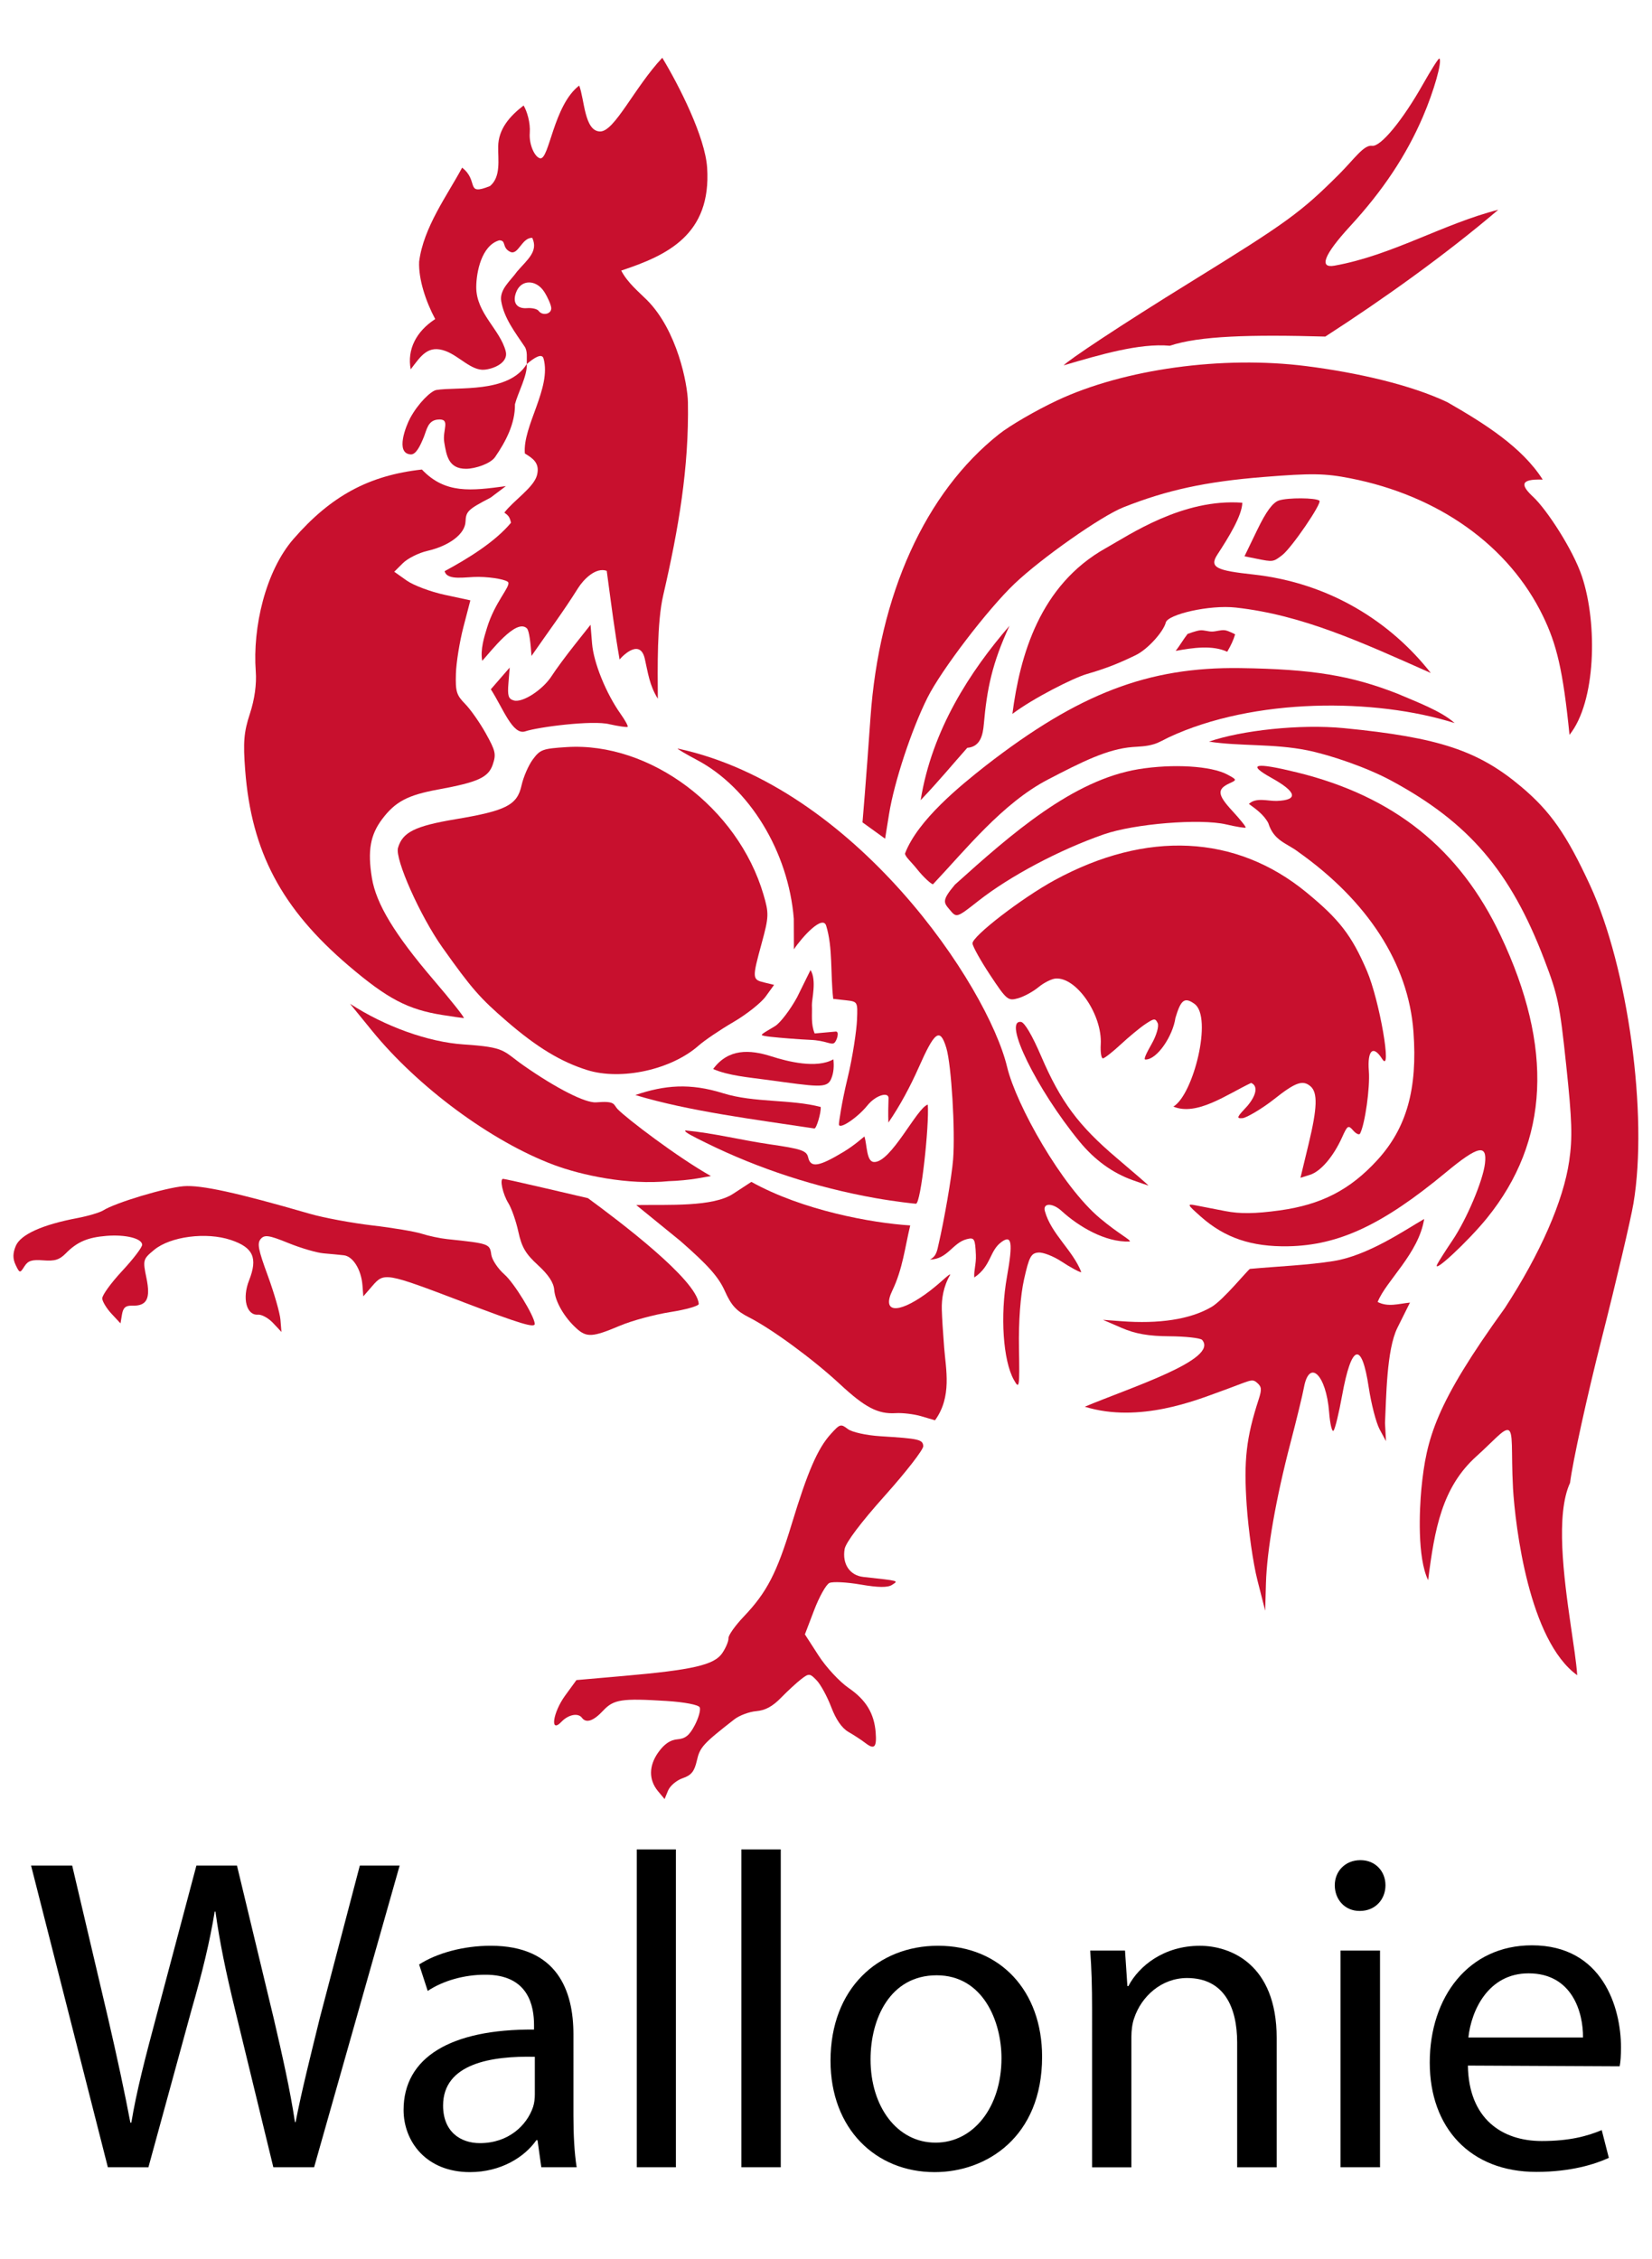
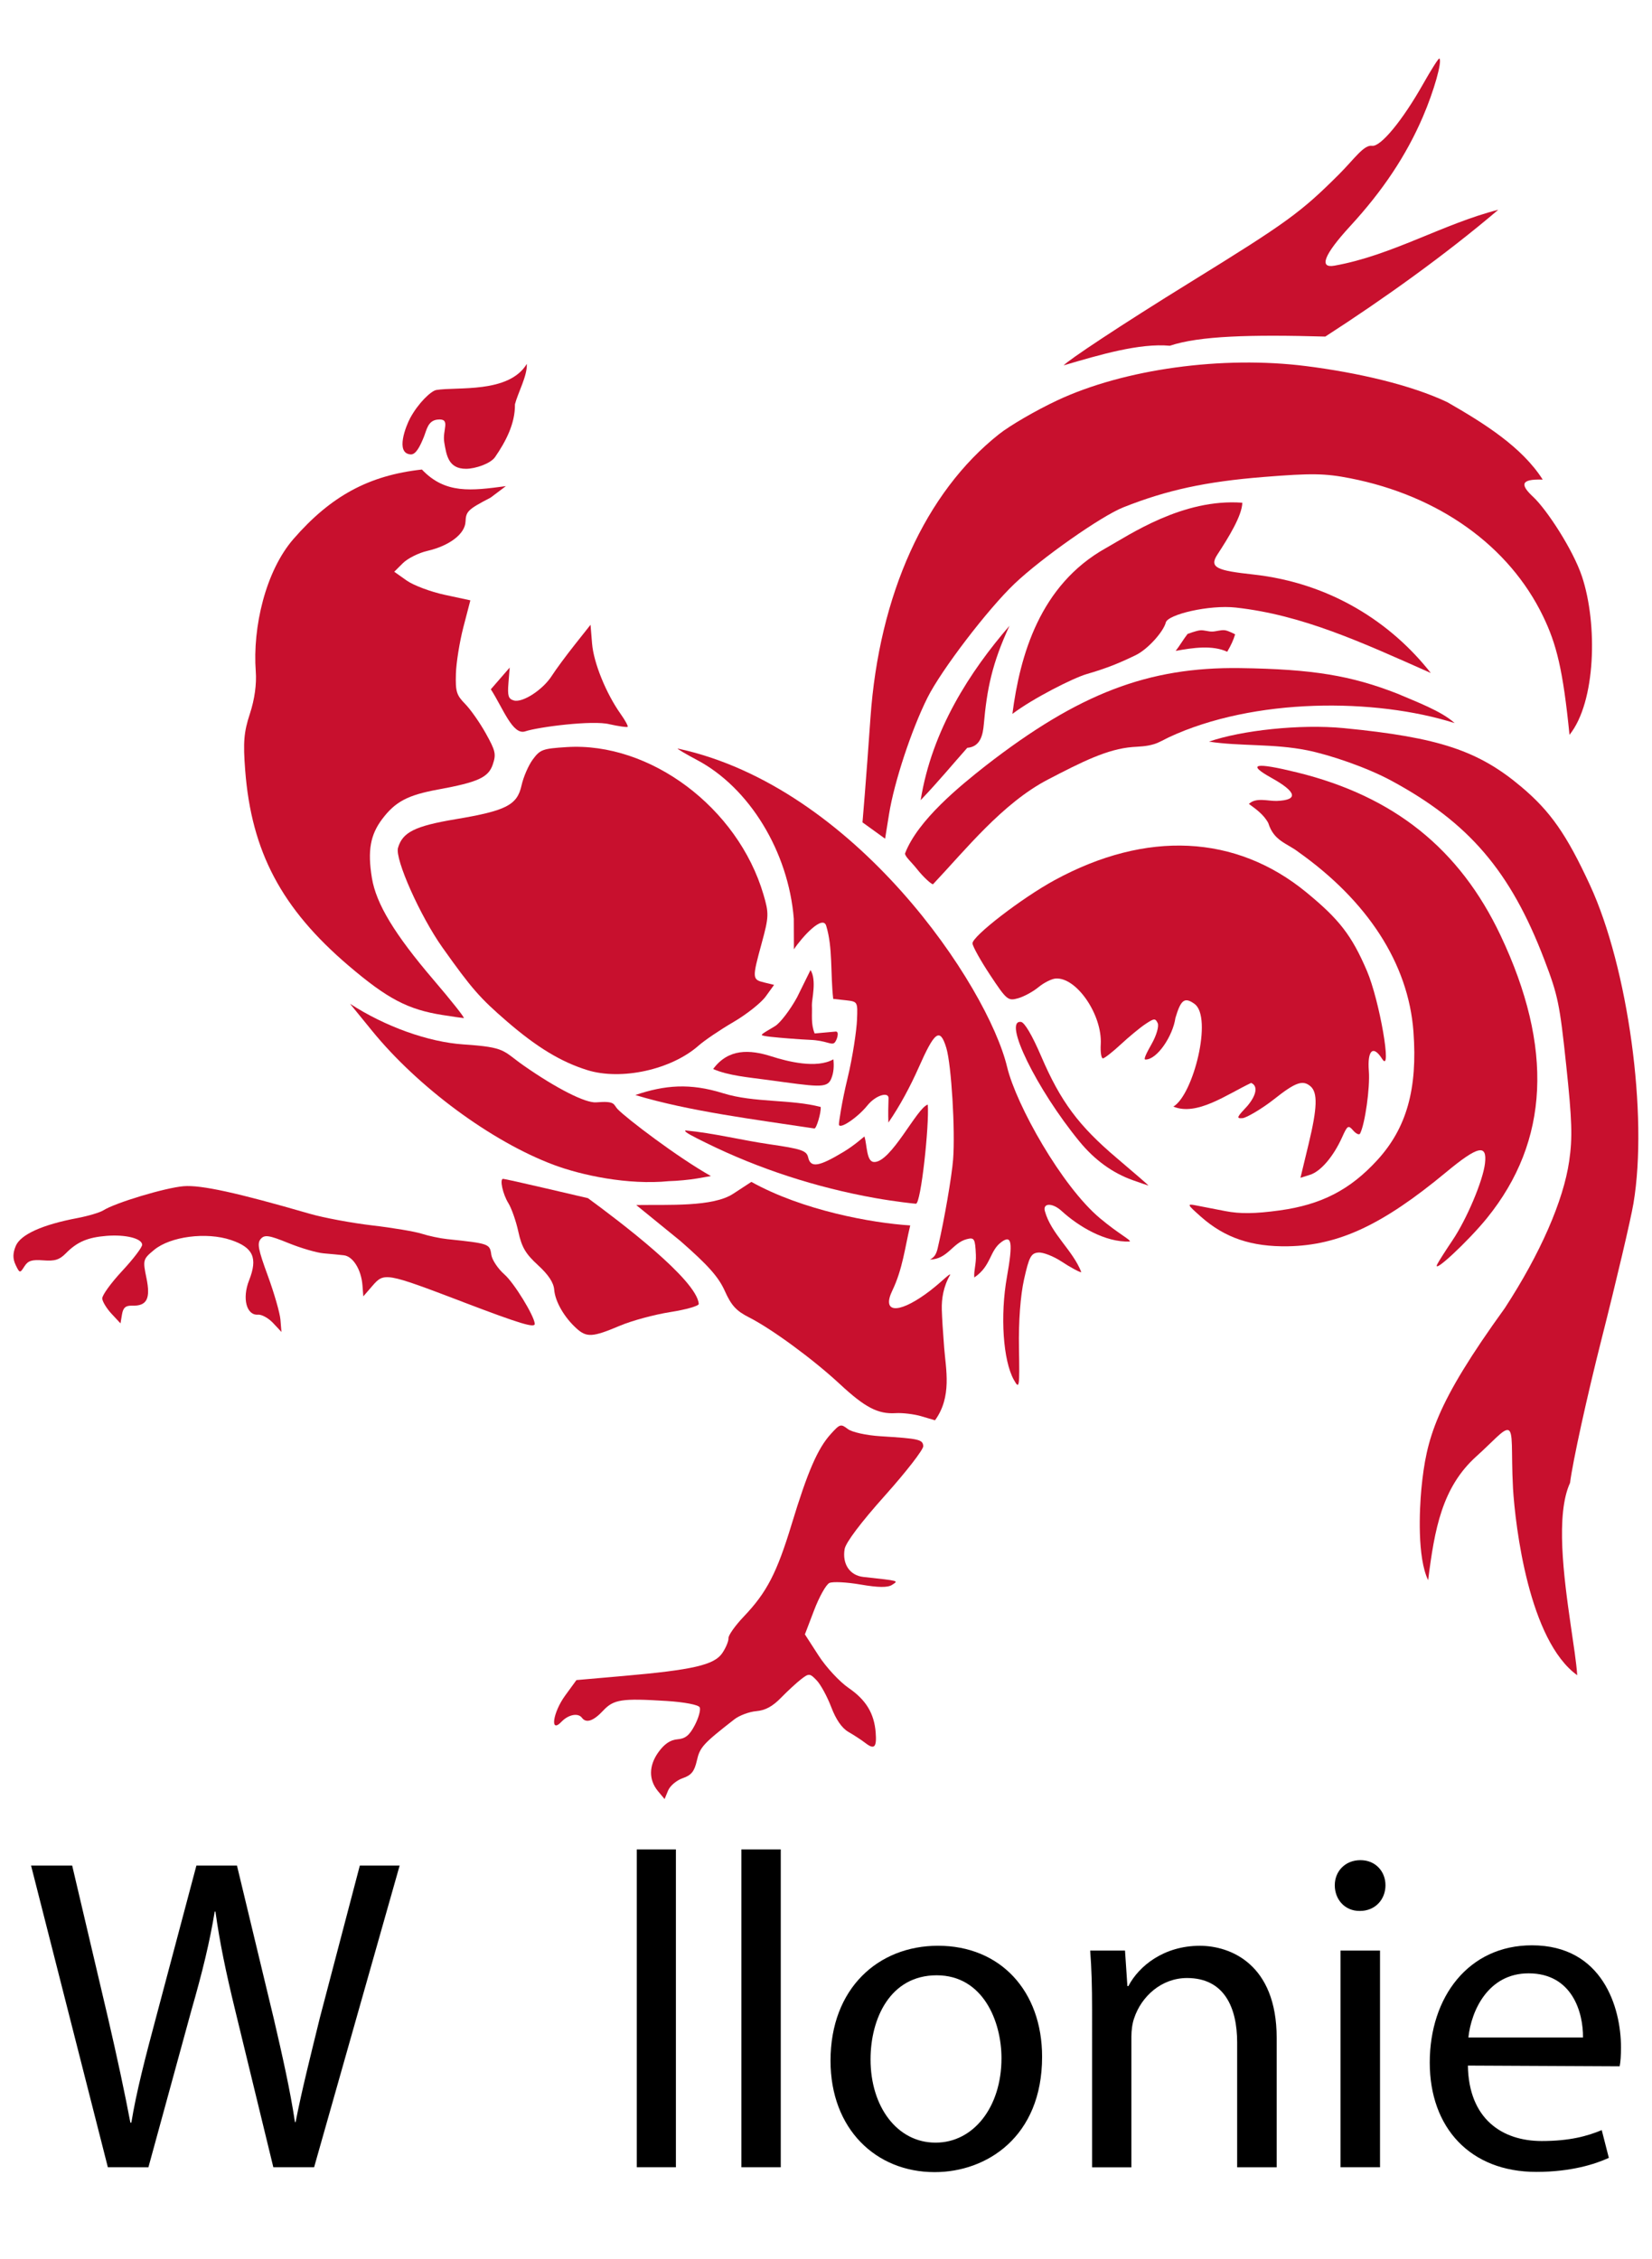
<svg xmlns="http://www.w3.org/2000/svg" xmlns:ns1="http://sodipodi.sourceforge.net/DTD/sodipodi-0.dtd" xmlns:ns2="http://www.inkscape.org/namespaces/inkscape" version="1.1" id="Calque_1" ns1:docname="Official_Flag_of_Region_of_Wallonia_French_Community.svg" ns2:version="1.3 (0e150ed6c4, 2023-07-21)" x="0px" y="0px" width="532.82px" height="728.66px" viewBox="0 0 532.82 728.66" enable-background="new 0 0 532.82 728.66" xml:space="preserve">
  <defs id="defs1" />
  <ns1:namedview id="namedview107" ns2:window-y="-9" ns2:window-x="-9" ns2:window-height="1001" ns2:window-width="1920" ns2:current-layer="Calque_1" ns2:pageshadow="2" ns2:pageopacity="0" showgrid="false" ns2:cy="330.70799" ns2:cx="234.59089" ns2:zoom="0.92075188" objecttolerance="10" guidetolerance="10" gridtolerance="10" borderopacity="1" bordercolor="#666666" pagecolor="#ffffff" ns2:window-maximized="1" ns2:showpageshadow="2" ns2:pagecheckerboard="0" ns2:deskcolor="#d1d1d1">
	</ns1:namedview>
  <g id="g3088" transform="matrix(10,0,0,10,9.978,-8)">
    <path id="path3" ns2:connector-curvature="0" fill="#414042" d="M 2.481,70.709 0.004,60.977 H 1.33 l 1.158,4.926 c 0.285,1.228 0.543,2.429 0.719,3.366 h 0.032 c 0.157,-0.972 0.455,-2.122 0.793,-3.382 l 1.305,-4.91 h 1.308 l 1.188,4.942 c 0.271,1.166 0.53,2.311 0.682,3.333 h 0.021 c 0.21,-1.067 0.485,-2.146 0.783,-3.365 l 1.289,-4.91 h 1.284 L 9.133,70.709 H 7.818 L 6.59,65.655 C 6.284,64.4 6.087,63.447 5.951,62.462 H 5.927 C 5.765,63.447 5.536,64.391 5.174,65.65 l -1.385,5.06 z" style="fill:#000000;fill-opacity:1" />
-     <path id="path5" ns2:connector-curvature="0" fill="#414042" d="m 17.497,69.039 c 0,0.602 0.029,1.198 0.104,1.67 h -1.14 l -0.122,-0.873 h -0.038 c -0.378,0.545 -1.145,1.03 -2.141,1.03 -1.414,0 -2.141,-0.991 -2.141,-2.005 0,-1.688 1.507,-2.612 4.207,-2.594 v -0.146 c 0,-0.581 -0.157,-1.635 -1.589,-1.622 -0.661,0 -1.345,0.192 -1.84,0.522 L 12.52,64.168 c 0.572,-0.367 1.427,-0.604 2.309,-0.604 2.151,0 2.668,1.457 2.668,2.854 z m -1.246,-1.893 c -1.382,-0.032 -2.958,0.21 -2.958,1.573 0,0.836 0.551,1.212 1.188,1.212 0.921,0 1.515,-0.573 1.715,-1.169 0.042,-0.131 0.056,-0.274 0.056,-0.407 v -1.209 z" style="fill:#000000;fill-opacity:1" />
    <path id="path7" ns2:connector-curvature="0" fill="#414042" d="m 19.54,60.457 h 1.262 V 70.709 H 19.54 Z" style="fill:#000000;fill-opacity:1" />
    <path id="path9" ns2:connector-curvature="0" fill="#414042" d="m 22.914,60.457 h 1.27 v 10.252 h -1.27 z" style="fill:#000000;fill-opacity:1" />
    <path id="path11" ns2:connector-curvature="0" fill="#414042" d="m 29.144,70.866 c -1.885,0 -3.355,-1.385 -3.355,-3.593 0,-2.338 1.542,-3.709 3.467,-3.709 2.01,0 3.357,1.457 3.357,3.582 0,2.596 -1.803,3.72 -3.459,3.72 z m 0.038,-0.951 c 1.209,0 2.121,-1.137 2.121,-2.724 0,-1.19 -0.596,-2.674 -2.09,-2.674 -1.494,0 -2.133,1.385 -2.133,2.714 0,1.531 0.863,2.684 2.093,2.684 z" style="fill:#000000;fill-opacity:1" />
    <path id="path13" ns2:connector-curvature="0" fill="#414042" d="m 34.225,65.617 c 0,-0.742 -0.016,-1.314 -0.061,-1.898 h 1.123 l 0.077,1.146 h 0.032 c 0.341,-0.652 1.147,-1.3 2.306,-1.3 0.967,0 2.477,0.575 2.477,2.975 v 4.17 h -1.275 v -4.026 c 0,-1.126 -0.415,-2.079 -1.616,-2.079 -0.828,0 -1.475,0.596 -1.707,1.299 -0.059,0.165 -0.088,0.392 -0.088,0.592 v 4.215 h -1.268 z" style="fill:#000000;fill-opacity:1" />
    <path id="path15" ns2:connector-curvature="0" fill="#414042" d="m 42.85,62.441 c -0.482,0 -0.797,-0.379 -0.797,-0.828 0,-0.447 0.33,-0.81 0.828,-0.81 0.484,0 0.807,0.362 0.807,0.81 0,0.449 -0.322,0.828 -0.824,0.828 z m -0.613,8.268 v -6.99 h 1.275 v 6.99 z" style="fill:#000000;fill-opacity:1" />
    <path id="path17" ns2:connector-curvature="0" fill="#414042" d="m 46.346,67.429 c 0.026,1.723 1.107,2.434 2.381,2.434 0.905,0 1.475,-0.16 1.936,-0.352 l 0.229,0.895 c -0.444,0.205 -1.226,0.453 -2.338,0.453 -2.14,0 -3.438,-1.431 -3.438,-3.526 0,-2.124 1.257,-3.783 3.295,-3.783 2.279,0 2.873,2.008 2.873,3.291 0,0.267 -0.014,0.466 -0.043,0.612 z m 3.713,-0.906 c 0.008,-0.794 -0.339,-2.069 -1.756,-2.069 -1.299,0 -1.848,1.195 -1.941,2.069 z" style="fill:#000000;fill-opacity:1" />
  </g>
  <g id="g3868" transform="matrix(4.517,0,0,4.55,860.481,1044.572)" fill="#e4002b" style="fill:#c8102e;fill-opacity:1">
    <g id="g2485-8" transform="matrix(0.987,-0.078,0.076,0.968,-251.356,-160.781)" fill="#e4002b" stroke-width="0.265" style="fill:#c8102e;fill-opacity:1">
      <path id="path2429-4" d="m 154.39,25.164 c 0.835,-2.595 0.955,-3.705 0.456,-4.204 -0.52,-0.52 -1.055,-0.373 -2.695,0.741 -0.856,0.582 -2.069,1.191 -2.367,1.191 -0.508,0 -0.346,-0.149 0.435,-0.876 0.745,-0.777 0.845,-1.406 0.38,-1.638 -1.827,0.706 -4.088,2.116 -5.722,1.272 1.506,-0.741 3.337,-6.274 2.101,-7.349 -0.702,-0.611 -0.978,-0.34 -1.456,0.909 -0.276,1.27 -1.541,2.937 -2.394,2.853 -0.161,-0.016 0.169,-0.54 0.552,-1.119 0.386,-0.584 0.626,-1.235 0.538,-1.464 -0.143,-0.374 -0.228,-0.373 -0.891,0.002 -0.403,0.228 -1.248,0.827 -1.877,1.332 -0.63,0.505 -1.244,0.918 -1.364,0.918 -0.12,0 -0.157,-0.463 -0.081,-1.029 0.288,-2.144 -1.371,-5.056 -2.88,-5.056 -0.294,0 -0.87,0.239 -1.28,0.531 -0.41,0.292 -1.096,0.601 -1.524,0.687 -0.742,0.148 -0.829,0.062 -1.874,-1.842 -0.603,-1.099 -1.096,-2.184 -1.096,-2.413 0,-0.512 3.801,-3.022 6.256,-4.13 6.885,-3.108 13.29,-2.275 18.035,2.346 2.221,2.163 3.018,3.397 3.911,6.059 0.743,2.213 1.256,7.755 0.602,6.5 -0.566,-1.086 -1.023,-0.723 -1.023,0.812 0,1.208 -0.569,3.818 -0.979,4.496 -0.071,0.118 -0.286,2.65e-4 -0.478,-0.261 -0.322,-0.44 -0.384,-0.409 -0.834,0.423 -0.737,1.36 -1.729,2.365 -2.517,2.549 l -0.707,0.165 z" style="fill:#c8102e;fill-opacity:1" />
      <path id="path2431-6" d="m 103.99,68.496 c -0.619,-0.884 -0.526,-1.923 0.257,-2.853 0.468,-0.556 0.922,-0.814 1.434,-0.814 0.571,0 0.885,-0.221 1.325,-0.933 0.317,-0.513 0.519,-1.083 0.449,-1.266 -0.073,-0.191 -1.074,-0.47 -2.355,-0.655 -3.207,-0.464 -3.785,-0.421 -4.606,0.339 -0.754,0.699 -1.292,0.835 -1.562,0.397 -0.247,-0.4 -0.958,-0.318 -1.5,0.173 -0.91,0.823 -0.566,-0.728 0.419,-1.893 l 0.895,-1.058 3.4,-0.027 c 5.037,-0.04 6.596,-0.276 7.238,-1.093 0.29,-0.369 0.528,-0.841 0.528,-1.048 0,-0.207 0.55,-0.876 1.222,-1.486 1.791,-1.626 2.62,-2.977 3.965,-6.458 1.435,-3.714 2.285,-5.339 3.307,-6.318 0.722,-0.691 0.782,-0.704 1.26,-0.271 0.283,0.256 1.298,0.569 2.32,0.716 2.75,0.396 3.008,0.479 3.008,0.963 0,0.245 -1.36,1.761 -3.022,3.368 -1.89,1.827 -3.092,3.203 -3.209,3.67 -0.267,1.071 0.222,1.952 1.187,2.139 2.626,0.509 2.515,0.468 2.022,0.743 -0.324,0.181 -1.008,0.119 -2.258,-0.205 -0.986,-0.256 -1.993,-0.388 -2.238,-0.295 -0.244,0.094 -0.805,0.942 -1.246,1.885 l -0.802,1.714 0.863,1.619 c 0.477,0.896 1.364,2.03 1.984,2.538 1.179,0.966 1.692,1.996 1.692,3.398 0,1.083 -0.193,1.257 -0.791,0.71 -0.265,-0.243 -0.789,-0.653 -1.164,-0.913 -0.447,-0.309 -0.826,-0.967 -1.099,-1.909 -0.23,-0.79 -0.633,-1.703 -0.897,-2.029 -0.449,-0.555 -0.518,-0.566 -1.109,-0.174 -0.346,0.23 -1.046,0.787 -1.556,1.239 -0.656,0.582 -1.196,0.824 -1.852,0.828 -0.509,0.003 -1.237,0.213 -1.617,0.467 -2.387,1.594 -2.637,1.831 -2.927,2.78 -0.239,0.782 -0.48,1.041 -1.121,1.207 -0.449,0.116 -0.952,0.482 -1.117,0.812 l -0.3,0.601 z" style="fill:#c8102e;fill-opacity:1" />
      <path id="path2433-2" d="m 167.16,51.36 c 0.064,-2.727 0.381,-4.149 -0.054,-4.231 -0.352,-0.066 -1.063,0.693 -2.404,1.735 -2.642,2.051 -3.413,5.05 -4.161,8.733 -0.662,-1.72 -0.23,-5.181 0.027,-6.691 0.642,-3.647 1.476,-6.068 7.011,-12.669 2.857,-3.758 4.819,-7.477 5.455,-10.339 0.375,-1.685 0.432,-2.92 0.321,-6.967 -0.124,-4.534 -0.201,-5.146 -0.983,-7.829 -1.931,-6.631 -4.656,-10.419 -10.012,-13.922 -1.684,-1.101 -4.242,-2.22 -5.867,-2.69 -2.388,-0.69 -4.836,-0.676 -7.007,-1.199 2.387,-0.63 6.64,-0.766 9.776,-0.2 6.816,1.23 9.564,2.435 12.435,5.309 1.951,1.952 2.978,3.723 4.376,7.542 2.278,6.221 2.901,17.087 1.343,23.416 -0.287,1.164 -1.655,5.51 -3.042,9.657 -1.387,4.147 -2.774,8.791 -3.084,10.319 -1.218,2.207 -0.983,6.78 -0.75,10.348 0.099,1.505 0.197,2.753 0.187,3.695 -3.266,-2.8 -3.618,-11.113 -3.569,-14.017 z" style="fill:#c8102e;fill-opacity:1" />
-       <path id="path2435-6" d="m 148.27,56.626 c -0.218,-1.266 -0.372,-3.695 -0.354,-5.556 0.032,-3.26 0.345,-4.898 1.451,-7.606 0.299,-0.732 0.293,-0.917 -0.04,-1.249 -0.344,-0.344 -0.464,-0.165 -2.713,0.455 -1.659,0.458 -5.964,1.857 -9.787,0.311 3.382,-1.13 9.957,-2.669 8.804,-4.191 -0.148,-0.148 -1.198,-0.349 -2.332,-0.447 -1.478,-0.127 -2.433,-0.376 -3.37,-0.879 l -1.307,-0.702 1.323,0.208 c 2.667,0.419 4.929,0.277 6.551,-0.515 0.897,-0.438 2.795,-2.474 2.981,-2.549 2.102,-0.022 4.169,0.063 6.037,-0.084 2.529,-0.199 5.318,-1.844 6.766,-2.539 -0.582,2.481 -3.095,4.287 -3.809,5.772 0.724,0.448 1.455,0.251 2.32,0.231 l -1.045,1.763 c -0.908,1.533 -1.194,5.05 -1.425,6.861 l -0.031,1.323 -0.391,-0.896 c -0.215,-0.493 -0.461,-1.896 -0.548,-3.118 -0.243,-3.443 -0.996,-3.273 -1.962,0.442 -0.321,1.237 -0.684,2.362 -0.805,2.5 -0.121,0.138 -0.221,-0.481 -0.221,-1.377 0,-2.738 -1.128,-4.027 -1.677,-1.916 -0.132,0.508 -0.702,2.271 -1.266,3.918 -1.371,4 -2.305,7.692 -2.558,10.106 l -0.208,1.982 z" style="fill:#c8102e;fill-opacity:1" />
      <path id="path2437-1" d="m 125,42.719 c -0.509,-0.193 -1.319,-0.357 -1.799,-0.365 -1.285,-0.022 -2.172,-0.584 -3.864,-2.447 -1.769,-1.948 -4.585,-4.409 -6.155,-5.378 -0.873,-0.539 -1.203,-0.967 -1.587,-2.058 -0.373,-1.057 -1.051,-1.964 -2.924,-3.906 l -2.964,-2.863 c 2.341,0.154 5.495,0.594 7.03,-0.255 l 1.378,-0.762 c 3.539,2.381 8.432,3.69 11.178,4.09 -0.499,1.547 -0.782,3.122 -1.656,4.644 -0.858,1.495 0.185,1.768 2.353,0.454 1.09,-0.66 1.899,-1.436 1.899,-1.276 -0.566,0.832 -0.76,1.725 -0.797,2.485 -0.033,0.68 -0.044,1.594 -0.044,2.786 -9.4e-4,1.577 0.3,3.613 -1.065,5.234 -0.031,-0.017 -0.474,-0.189 -0.983,-0.382 z" style="fill:#c8102e;fill-opacity:1" />
      <path id="path2439-5" d="m 131.88,40.619 c -0.67,-1.472 -0.636,-4.756 0.079,-7.541 0.638,-2.487 0.578,-3.048 -0.19,-2.575 -0.937,0.577 -0.854,1.681 -2.163,2.432 0.003,-0.535 0.218,-0.951 0.242,-1.642 0.04,-1.167 -0.007,-1.292 -0.57,-1.191 -1.048,0.189 -1.48,1.352 -2.762,1.271 0.502,-0.198 0.577,-0.64 0.714,-1.077 0.525,-1.677 1.324,-4.829 1.517,-6.081 0.323,-2.09 0.405,-6.883 0.139,-8.136 -0.343,-1.618 -0.78,-1.22 -2.096,1.245 -0.704,1.318 -1.565,2.686 -2.49,3.837 0.029,-0.663 0.079,-1.151 0.147,-1.771 0.053,-0.48 -0.889,-0.315 -1.563,0.406 -0.771,0.826 -2.151,1.616 -2.151,1.219 0,-0.152 0.351,-1.682 0.867,-3.278 0.516,-1.596 0.932,-3.498 1.018,-4.228 0.156,-1.319 0.152,-1.327 -0.673,-1.492 l -0.919,-0.178 c -0.063,-1.888 0.266,-3.728 -0.095,-5.364 -0.186,-0.843 -1.789,0.673 -2.452,1.527 l 0.163,-2.223 c -0.01,-4.912 -2.461,-9.802 -6.077,-12.122 -0.73,-0.468 -1.327,-0.893 -1.327,-0.944 12.563,3.797 20.969,19.089 21.911,25.098 0.44,2.805 3.251,8.977 5.824,11.537 1.286,1.278 2.133,1.771 2.013,1.87 -1.77,-0.068 -3.608,-1.406 -4.724,-2.615 -0.615,-0.666 -1.326,-0.705 -1.207,-0.089 0.329,1.707 1.776,2.986 2.277,4.649 -0.056,0.056 -0.799,-0.437 -1.351,-0.875 -0.552,-0.438 -1.281,-0.797 -1.621,-0.797 -0.535,0 -0.693,0.249 -1.184,1.865 -0.351,1.155 -0.637,3.044 -0.75,4.961 -0.172,2.898 -0.207,3.045 -0.545,2.302 z" style="fill:#c8102e;fill-opacity:1" />
      <path id="path2441-6" d="m 100.72,34.335 c -0.817,-0.872 -1.383,-2.076 -1.385,-2.947 -0.001,-0.519 -0.332,-1.123 -1.03,-1.88 -0.826,-0.896 -1.066,-1.397 -1.222,-2.543 -0.106,-0.785 -0.358,-1.749 -0.559,-2.142 -0.346,-0.676 -0.502,-1.799 -0.249,-1.799 0.064,0 1.441,0.427 3.059,0.95 l 2.942,0.95 c 2.103,1.837 7.361,6.552 7.375,8.337 0,0.148 -0.943,0.341 -2.096,0.43 -1.153,0.089 -2.816,0.404 -3.696,0.701 -2.031,0.684 -2.454,0.677 -3.141,-0.056 z" style="fill:#c8102e;fill-opacity:1" />
      <path id="path2443-7" d="m 162.97,34.649 c 0.127,-0.209 0.678,-0.949 1.224,-1.645 1.14,-1.45 2.526,-4.158 2.77,-5.412 0.277,-1.423 -0.406,-1.324 -2.845,0.415 -4.852,3.459 -8.121,4.702 -11.774,4.474 -2.628,-0.164 -4.498,-0.976 -6.092,-2.646 -0.925,-0.968 -0.956,-1.046 -0.353,-0.877 0.364,0.102 1.316,0.37 2.117,0.596 1.056,0.297 2.129,0.371 3.912,0.268 3.035,-0.175 5.187,-1.087 7.315,-3.1 2.287,-2.163 3.297,-4.945 3.316,-9.132 0.022,-5.036 -2.614,-9.812 -7.25,-13.735 -0.801,-0.734 -1.714,-0.944 -2.018,-2.294 -0.28,-0.65 -0.817,-1.094 -1.286,-1.504 0.55,-0.463 1.41,-0.08 2.03,-0.056 1.571,0.062 1.48,-0.536 -0.261,-1.708 -1.732,-1.167 -1.109,-1.25 1.868,-0.251 6.829,2.292 11.258,6.505 13.721,13.048 3.189,8.473 2.346,15.246 -2.55,20.478 -1.489,1.591 -4.31,3.854 -3.843,3.082 z" style="fill:#c8102e;fill-opacity:1" />
      <path id="path2445-2" d="m 92.718,31.76 c -5.404,-2.596 -5.511,-2.624 -6.431,-1.704 l -0.713,0.713 v -0.817 c 0,-1.143 -0.519,-2.158 -1.17,-2.286 -0.302,-0.06 -0.952,-0.176 -1.444,-0.258 -0.491,-0.082 -1.611,-0.514 -2.488,-0.96 -1.333,-0.678 -1.652,-0.752 -1.949,-0.455 -0.297,0.297 -0.248,0.743 0.302,2.728 0.361,1.305 0.658,2.776 0.66,3.269 l 0.003,0.896 -0.548,-0.697 c -0.302,-0.383 -0.768,-0.697 -1.036,-0.697 -0.838,0 -1.067,-1.278 -0.455,-2.547 0.764,-1.585 0.486,-2.37 -1.077,-3.045 -1.719,-0.742 -4.332,-0.613 -5.58,0.276 -0.854,0.608 -0.875,0.667 -0.708,2.002 0.192,1.536 -0.125,2.049 -1.19,1.929 -0.457,-0.052 -0.652,0.094 -0.771,0.576 l -0.159,0.645 -0.587,-0.747 c -0.323,-0.411 -0.587,-0.935 -0.587,-1.165 0,-0.23 0.714,-1.081 1.587,-1.892 0.873,-0.81 1.587,-1.621 1.587,-1.802 0,-0.459 -1.146,-0.844 -2.514,-0.844 -1.361,0 -2.147,0.268 -3.014,1.028 -0.505,0.442 -0.841,0.521 -1.665,0.389 -0.828,-0.132 -1.105,-0.066 -1.4,0.334 -0.353,0.478 -0.378,0.472 -0.619,-0.163 -0.178,-0.47 -0.144,-0.87 0.118,-1.383 0.409,-0.801 2.024,-1.39 4.579,-1.669 0.791,-0.087 1.653,-0.272 1.915,-0.412 0.904,-0.484 4.588,-1.29 5.907,-1.292 1.255,-0.002 3.789,0.776 8.914,2.736 0.973,0.372 2.963,0.916 4.422,1.209 1.458,0.292 3.043,0.695 3.522,0.895 0.478,0.2 1.287,0.442 1.796,0.538 2.993,0.565 3.036,0.584 3.083,1.387 0.022,0.38 0.401,1.066 0.841,1.524 0.637,0.662 1.897,3.156 1.897,3.754 0,0.339 -1.027,-0.068 -5.027,-1.989 z" style="fill:#c8102e;fill-opacity:1" />
      <path id="path2447-8" d="m 122.93,26.58 c -4.185,-1.107 -8.224,-2.809 -11.845,-4.993 -0.87,-0.525 -1.583,-0.95 -1.418,-1.029 2.001,0.354 4.015,1.045 5.94,1.488 2.3,0.529 2.657,0.683 2.73,1.189 0.115,0.79 0.718,0.741 2.59,-0.208 0.857,-0.435 1.547,-0.992 1.575,-0.994 0.141,0.661 9.7e-4,1.835 0.53,1.913 1.226,0.18 3.416,-3.729 4.201,-3.862 0,1.49 -1.048,7.17 -1.407,7.144 -0.099,-0.007 -1.54,-0.289 -2.896,-0.648 z" style="fill:#c8102e;fill-opacity:1" />
      <path id="path2449-4" d="m 141.53,26.763 c -1.406,-0.641 -2.618,-1.691 -3.602,-3.122 -2.787,-4.051 -4.842,-9.312 -3.53,-9.037 0.254,0.053 0.729,1.041 1.257,2.613 1.146,3.413 2.295,5.267 4.872,7.857 1.194,1.2 2.147,2.18 2.117,2.177 -0.03,-0.003 -0.531,-0.223 -1.113,-0.488 z" style="fill:#c8102e;fill-opacity:1" />
      <path id="path2451-8" d="m 108.2,24.153 c -2.982,0.064 -6.283,-0.945 -8.19,-1.848 -4.379,-2.074 -9.337,-6.456 -12.305,-10.795 l -1.445,-2.113 c 2.404,1.868 5.424,3.243 7.932,3.615 3.077,0.457 2.749,0.675 4.21,1.892 2.221,1.85 4.23,3.094 5.001,3.092 1.432,-0.004 1.208,0.255 1.508,0.624 0.589,0.724 4.032,3.847 6.329,5.407 l -0.991,0.094 c -0.545,0.052 -1.467,0.066 -2.049,0.033 z" style="fill:#c8102e;fill-opacity:1" />
      <path id="path2453-5" d="m 106.26,17.691 c 2.169,-0.555 3.989,-0.569 6.317,0.377 2.185,0.888 4.845,0.818 6.947,1.568 -0.01,0.439 -0.426,1.536 -0.574,1.528 -4.135,-0.981 -8.919,-1.976 -12.69,-3.473 z" style="fill:#c8102e;fill-opacity:1" />
      <path id="path2455-0" d="m 112,16.248 c 1.203,-1.401 2.721,-1.223 4.271,-0.579 1.131,0.47 3.172,1.168 4.428,0.57 0.013,0.466 -0.035,0.972 -0.284,1.438 -0.352,0.658 -1.051,0.454 -4.53,-0.313 -1.389,-0.306 -2.823,-0.542 -3.885,-1.116 z" style="fill:#c8102e;fill-opacity:1" />
      <path id="path2457-0" d="m 102.94,15.595 c -1.833,-0.744 -3.484,-1.945 -5.479,-3.986 -1.836,-1.878 -2.369,-2.603 -4.241,-5.771 -1.42,-2.403 -2.934,-6.713 -2.639,-7.511 0.412,-1.114 1.342,-1.493 4.3,-1.753 3.694,-0.325 4.511,-0.67 4.935,-2.085 0.18,-0.6 0.61,-1.419 0.956,-1.821 0.583,-0.678 0.766,-0.729 2.506,-0.7 6.016,0.101 11.959,5.393 13.315,11.857 0.298,1.422 0.272,1.657 -0.402,3.559 -0.886,2.501 -0.887,2.578 -0.03,2.863 l 0.692,0.231 -0.671,0.798 c -0.369,0.439 -1.481,1.193 -2.47,1.675 -0.989,0.482 -2.171,1.161 -2.625,1.507 -2.094,1.597 -5.755,2.108 -8.146,1.138 z" style="fill:#c8102e;fill-opacity:1" />
      <path id="path2459-1" d="m 117.65,14.469 c -0.91,-0.148 -1.961,-0.323 -1.961,-0.419 0,-0.095 0.626,-0.366 1.015,-0.573 0.389,-0.206 1.169,-1.09 1.733,-1.963 l 1.119,-1.906 c 0.402,0.773 -0.085,2.168 -0.097,2.556 -0.02,0.68 -0.193,1.359 0.039,2.084 l 1.525,-0.016 c 0.3,-0.003 0.019,0.711 -0.176,0.824 -0.241,0.141 -0.583,-0.23 -1.705,-0.368 -0.411,-0.051 -0.906,-0.124 -1.492,-0.219 z" style="fill:#c8102e;fill-opacity:1" />
      <path id="path2461-1" d="M 92.85,10.751 C 90.384,10.15 88.979,9.254 86.368,6.614 81.87,2.067 80.025,-2.243 80.029,-8.197 c 0.001,-2.066 0.118,-2.796 0.656,-4.101 0.419,-1.018 0.656,-2.11 0.659,-3.043 0.011,-3.231 1.264,-7.247 3.456,-9.425 2.92,-2.902 5.765,-4.19 9.62,-4.308 1.543,1.93 3.429,1.831 5.945,1.695 l -1.165,0.749 c -1.697,0.728 -1.847,0.853 -1.937,1.608 -0.105,0.884 -1.292,1.66 -2.907,1.902 -0.637,0.095 -1.459,0.433 -1.828,0.75 l -0.67,0.576 0.844,0.711 c 0.464,0.391 1.66,0.958 2.657,1.261 l 1.812,0.55 -0.648,1.899 c -0.356,1.045 -0.718,2.558 -0.803,3.363 -0.137,1.292 -0.079,1.556 0.496,2.249 0.358,0.432 0.952,1.452 1.321,2.266 0.601,1.327 0.635,1.566 0.326,2.3 -0.386,0.919 -1.158,1.204 -4.076,1.506 -2.205,0.228 -3.132,0.631 -4.17,1.813 -0.957,1.09 -1.248,2.231 -1.081,4.24 0.158,1.903 1.314,4.231 3.862,7.777 1.176,1.637 2.057,2.966 1.957,2.954 -0.1,-0.012 -0.777,-0.167 -1.505,-0.345 z" style="fill:#c8102e;fill-opacity:1" />
-       <path id="path2463-0" d="m 129.91,6.038 c -0.395,-0.564 -0.563,-0.711 0.509,-1.81 4.378,-3.398 9.062,-6.927 13.837,-7.338 2.523,-0.21 5.267,0.184 6.372,0.908 0.655,0.429 0.657,0.441 0.112,0.642 -0.957,0.354 -0.952,0.762 0.028,2.02 0.523,0.671 0.915,1.256 0.872,1.299 -0.043,0.043 -0.669,-0.111 -1.389,-0.344 -1.832,-0.59 -6.592,-0.581 -8.851,0.017 -3.273,0.867 -6.984,2.494 -9.393,4.119 -1.65,1.113 -1.657,1.115 -2.097,0.486 z" style="fill:#c8102e;fill-opacity:1" />
      <path id="path2465-7" d="m 127.79,2.895 c -0.381,-0.575 -0.785,-0.97 -0.789,-1.218 1.109,-2.372 4.37,-4.627 6.286,-5.922 7.114,-4.736 12.264,-6.259 18.852,-5.635 5.224,0.495 7.949,1.192 11.157,2.769 1.291,0.691 3.065,1.516 3.956,2.476 -5.574,-2.295 -14.288,-3.022 -20.639,-0.619 -0.258,0.101 -0.734,0.329 -1.082,0.407 -0.593,0.134 -1.097,0.089 -1.582,0.089 -1.808,0 -3.697,0.777 -6.256,1.875 -3.404,1.461 -6.332,4.651 -8.849,6.956 -0.123,0 -0.662,-0.586 -1.055,-1.179 z" style="fill:#c8102e;fill-opacity:1" />
      <path id="path2467-5" d="m 124.12,-0.838 0.322,-2.026 c 0.177,-1.114 0.552,-3.597 0.834,-5.518 1.311,-8.941 5.207,-16.1 10.842,-19.927 0.838,-0.569 2.803,-1.521 4.367,-2.116 4.992,-1.898 12.14,-2.313 18.104,-1.051 3.648,0.772 7.395,1.964 9.928,3.437 2.536,1.756 5.121,3.696 6.431,6.192 -1.681,-0.195 -1.6,0.3 -0.781,1.205 0.907,1.003 2.573,4.083 3.061,6.076 0.869,3.546 0.297,9.218 -1.785,11.451 -0.103,-4.783 -0.424,-6.678 -1.237,-8.787 -2.052,-5.319 -6.812,-9.376 -13.089,-11.156 -1.792,-0.508 -2.746,-0.6 -6.218,-0.597 -4.193,0.003 -7.026,0.389 -10.262,1.397 -1.635,0.509 -6.176,3.224 -8.251,4.932 -2.074,1.707 -5.749,5.859 -6.898,7.793 -1.33,2.239 -2.865,5.948 -3.414,8.254 l -0.42,1.759 c -0.511,-0.44 -1.022,-0.88 -1.534,-1.319 z" style="fill:#c8102e;fill-opacity:1" />
      <path id="path2469-0" d="m 135.79,-14.296 c -1.47,2.647 -1.978,4.484 -2.398,7.025 -0.124,0.747 -0.361,1.614 -1.322,1.614 -1.164,1.134 -2.206,2.232 -3.644,3.54 1.21,-5.058 4.276,-9.086 7.364,-12.179 z" style="fill:#c8102e;fill-opacity:1" />
      <path id="path2471-3" d="m 143.15,-19.389 c 1.771,-0.826 5.811,-3.184 10.07,-2.516 -0.089,0.937 -1.201,2.474 -2.088,3.636 -0.692,0.906 -0.063,1.161 2.459,1.649 5.504,1.063 9.657,4.289 12.227,8.201 -4.837,-2.657 -8.901,-4.968 -13.649,-5.892 -1.892,-0.368 -4.929,0.104 -5.122,0.681 -0.215,0.646 -1.434,1.844 -2.354,2.206 -1.268,0.499 -2.146,0.779 -3.641,1.094 -0.96,0.202 -3.942,1.431 -5.546,2.463 0.874,-4.207 2.687,-9.212 7.643,-11.523 z" style="fill:#c8102e;fill-opacity:1" />
      <path id="path2473-0" d="m 147.6,-11.507 c 0.31,-0.343 0.637,-0.819 0.948,-1.162 0,0 0.643,-0.193 0.935,-0.192 0.287,5.3e-4 0.541,0.135 0.827,0.159 0.308,0.025 0.642,-0.086 0.945,-0.02 0.259,0.057 0.711,0.356 0.711,0.356 -0.142,0.379 -0.36,0.78 -0.666,1.221 -1.028,-0.583 -2.431,-0.493 -3.699,-0.361 z" style="fill:#c8102e;fill-opacity:1" />
-       <path id="path2475-8" d="m 153.92,-17.749 -0.844,-0.244 1.066,-1.849 c 0.743,-1.288 1.265,-1.899 1.72,-2.014 0.657,-0.165 2.67,0.009 2.912,0.251 0.191,0.191 -2.265,3.277 -2.98,3.746 -0.686,0.45 -0.698,0.45 -1.874,0.11 z" style="fill:#c8102e;fill-opacity:1" />
      <path id="path2477-9" d="m 141.14,-32.936 c 0.377,-0.356 4.132,-2.491 9.654,-5.36 7.197,-3.739 8.269,-4.404 11.231,-6.963 1.166,-1.008 1.938,-2.009 2.526,-1.873 0.618,0.143 2.373,-1.735 3.989,-4.166 0.689,-1.037 1.291,-1.847 1.337,-1.8 0.207,0.207 -0.571,2.341 -1.515,4.155 -1.413,2.716 -3.28,5.127 -5.823,7.519 -2.099,1.974 -2.497,2.91 -1.369,2.799 4.204,-0.414 8.05,-2.417 12.096,-3.12 -4.035,2.957 -8.757,5.834 -13.149,8.228 -5.34,-0.583 -9.051,-0.785 -11.227,-0.233 -2.172,-0.379 -5.077,0.247 -7.75,0.813 z" style="fill:#c8102e;fill-opacity:1" />
-       <path id="path2479-6" d="m 114.01,-57.652 c -2.182,2.018 -3.843,5.097 -4.881,5.005 -1.139,-0.101 -0.941,-2.442 -1.248,-3.462 -1.964,1.285 -2.57,5.246 -3.216,5.066 -0.383,-0.107 -0.733,-1.07 -0.603,-1.911 0.111,-0.724 -0.074,-1.591 -0.29,-2.027 -1.081,0.71 -1.94,1.579 -2.058,2.837 -0.088,0.937 0.045,2.22 -0.807,2.831 -1.881,0.597 -0.737,-0.425 -1.903,-1.5 -1.196,1.893 -3.117,4.117 -3.618,6.597 -0.15,1.256 0.25,2.921 0.834,4.269 -1.444,0.79 -2.203,2.063 -2.044,3.517 0.829,-0.943 1.395,-1.707 2.62,-1.128 0.948,0.448 1.73,1.58 2.667,1.58 0.686,-0.001 1.793,-0.375 1.646,-1.217 -0.285,-1.629 -1.916,-2.938 -1.758,-4.854 0.087,-1.056 0.603,-2.987 1.916,-3.26 0.529,0.048 0.127,0.533 0.711,0.895 0.566,0.35 0.916,-0.974 1.675,-0.883 0.378,1.031 -0.485,1.559 -1.276,2.358 -0.534,0.648 -1.39,1.206 -1.31,2.081 0.114,1.256 0.82,2.332 1.43,3.434 0.196,0.353 0.077,0.838 0.052,1.282 0.528,-0.389 1.153,-0.747 1.238,-0.31 0.425,2.183 -1.89,4.8 -1.875,6.805 0.504,0.378 1.054,0.76 0.751,1.651 -0.301,0.884 -1.852,1.723 -2.558,2.538 0.302,0.25 0.36,0.365 0.424,0.773 -1.261,1.302 -3.244,2.333 -5.044,3.141 0.124,0.74 1.514,0.526 2.408,0.611 1.066,0.101 2.046,0.398 2.105,0.574 0.116,0.348 -1.078,1.37 -1.781,3.175 -0.253,0.65 -0.621,1.561 -0.531,2.383 0.674,-0.63 2.67,-2.913 3.389,-2.107 0.163,0.183 0.189,1.123 0.179,2.038 1.369,-1.7 2.519,-3.016 3.725,-4.662 0.441,-0.602 1.393,-1.447 2.162,-1.098 0.151,2.719 0.229,4.401 0.428,6.529 0.361,-0.371 1.604,-1.359 1.816,0.089 0.156,1.062 0.181,1.943 0.713,2.989 0.158,-2.257 0.362,-5.556 0.965,-7.494 1.48,-4.755 2.58,-9.166 2.861,-13.925 0.077,-1.306 -0.358,-5.27 -2.379,-7.672 -0.5,-0.594 -1.298,-1.364 -1.679,-2.286 3.384,-0.841 6.688,-2.08 6.753,-6.986 0.03,-2.254 -1.554,-6.138 -2.609,-8.267 z m -10.941,15.579 c 0.424,-0.013 0.877,0.258 1.152,0.79 0.222,0.429 0.404,0.965 0.404,1.191 0,0.455 -0.67,0.56 -0.926,0.145 -0.09,-0.146 -0.458,-0.265 -0.818,-0.265 -0.782,0 -1.053,-0.546 -0.649,-1.302 0.196,-0.366 0.507,-0.549 0.837,-0.559 z" style="fill:#c8102e;fill-opacity:1" />
      <path id="path2481-0" d="m 106.48,-9.447 c -1.165,-0.405 -5.119,-0.216 -6.096,0.029 -0.93,0.234 -1.47,-1.819 -2.239,-3.261 l 1.477,-1.471 -0.176,1.12 c -0.146,0.925 -0.096,1.151 0.288,1.298 0.613,0.235 2.148,-0.607 2.869,-1.573 0.313,-0.42 1.132,-1.377 1.82,-2.127 l 1.251,-1.364 0.006,1.379 c 0.006,1.412 0.727,3.708 1.663,5.293 0.289,0.49 0.481,0.926 0.427,0.969 -0.054,0.043 -0.635,-0.089 -1.29,-0.292 z" style="fill:#c8102e;fill-opacity:1" />
      <path id="path2483-5" d="m 96.18,-30.928 c -0.082,-0.915 0.645,-1.718 -0.361,-1.689 -0.705,0.02 -0.833,0.696 -1.085,1.202 -0.316,0.636 -0.661,1.228 -1.032,1.176 -1.132,-0.158 -0.179,-2.112 0.165,-2.65 0.668,-1.044 1.65,-1.856 2.039,-1.89 1.483,-0.13 5.188,0.691 6.649,-1.376 -0.017,0.856 -0.798,2.042 -1.079,2.87 -0.088,1.42 -0.884,2.678 -1.724,3.727 -0.364,0.455 -1.479,0.736 -2.141,0.688 -1.287,-0.093 -1.346,-1.101 -1.432,-2.06 z" style="fill:#c8102e;fill-opacity:1" />
    </g>
  </g>
</svg>